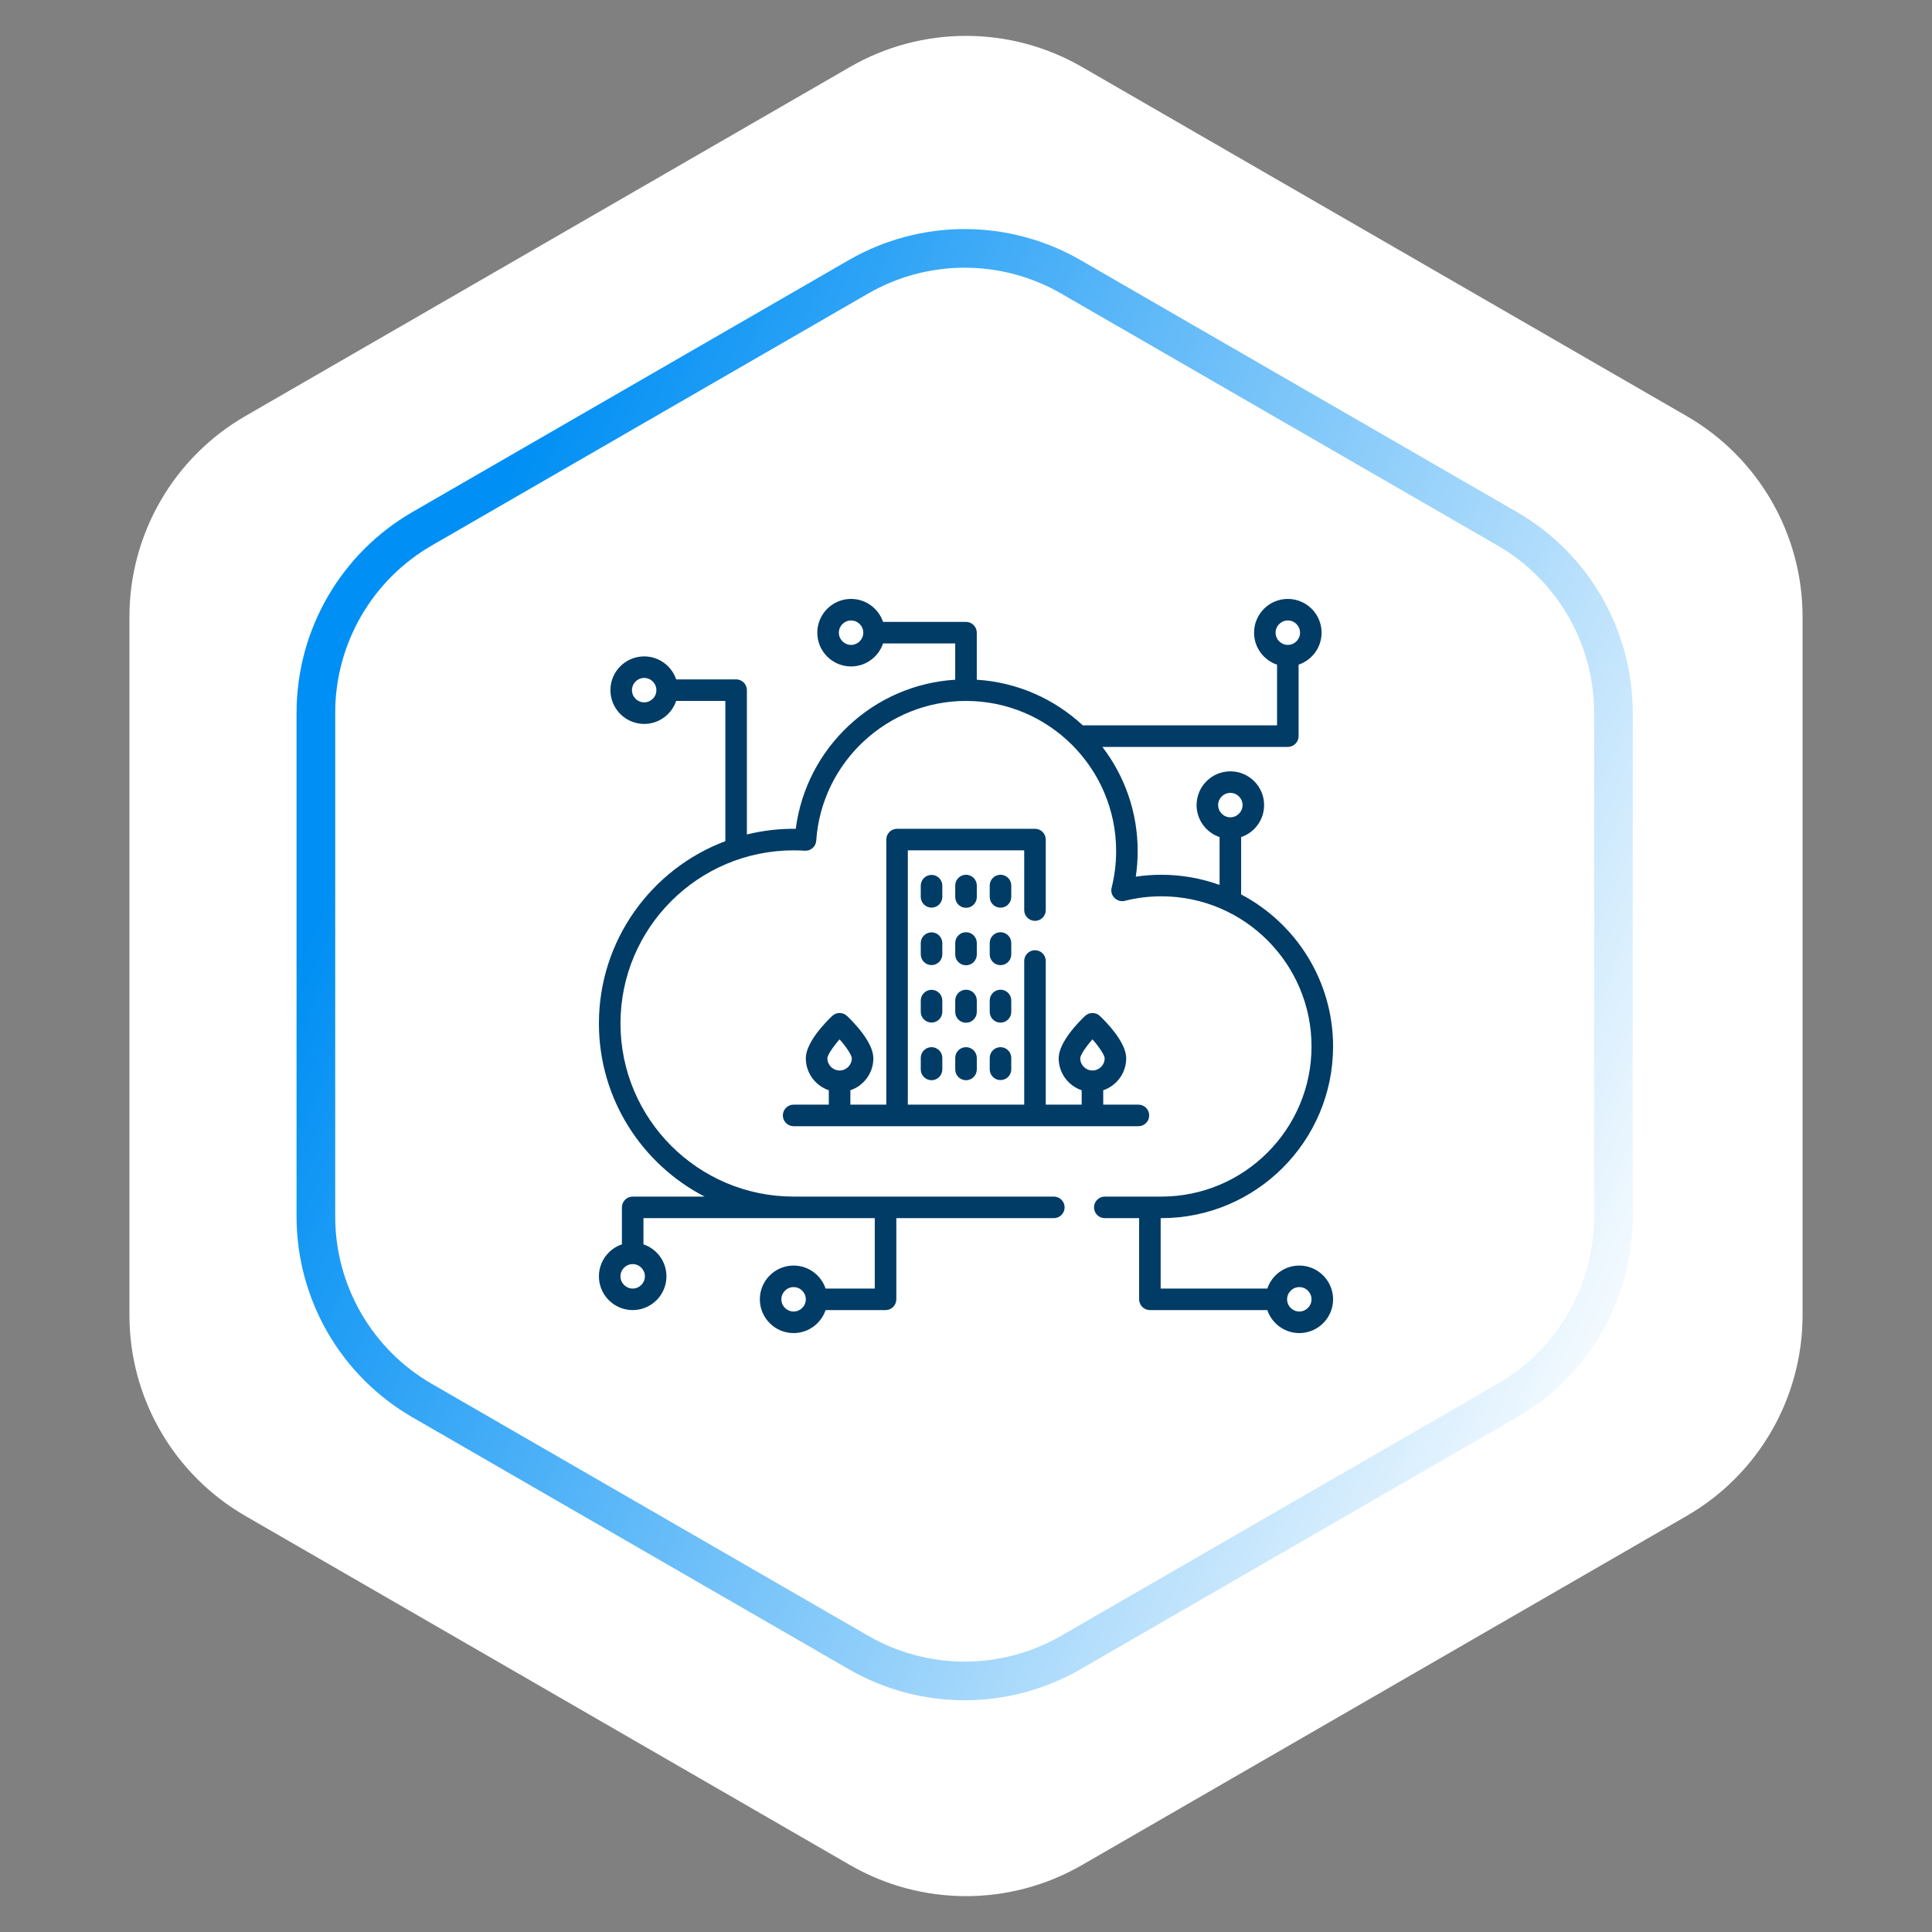
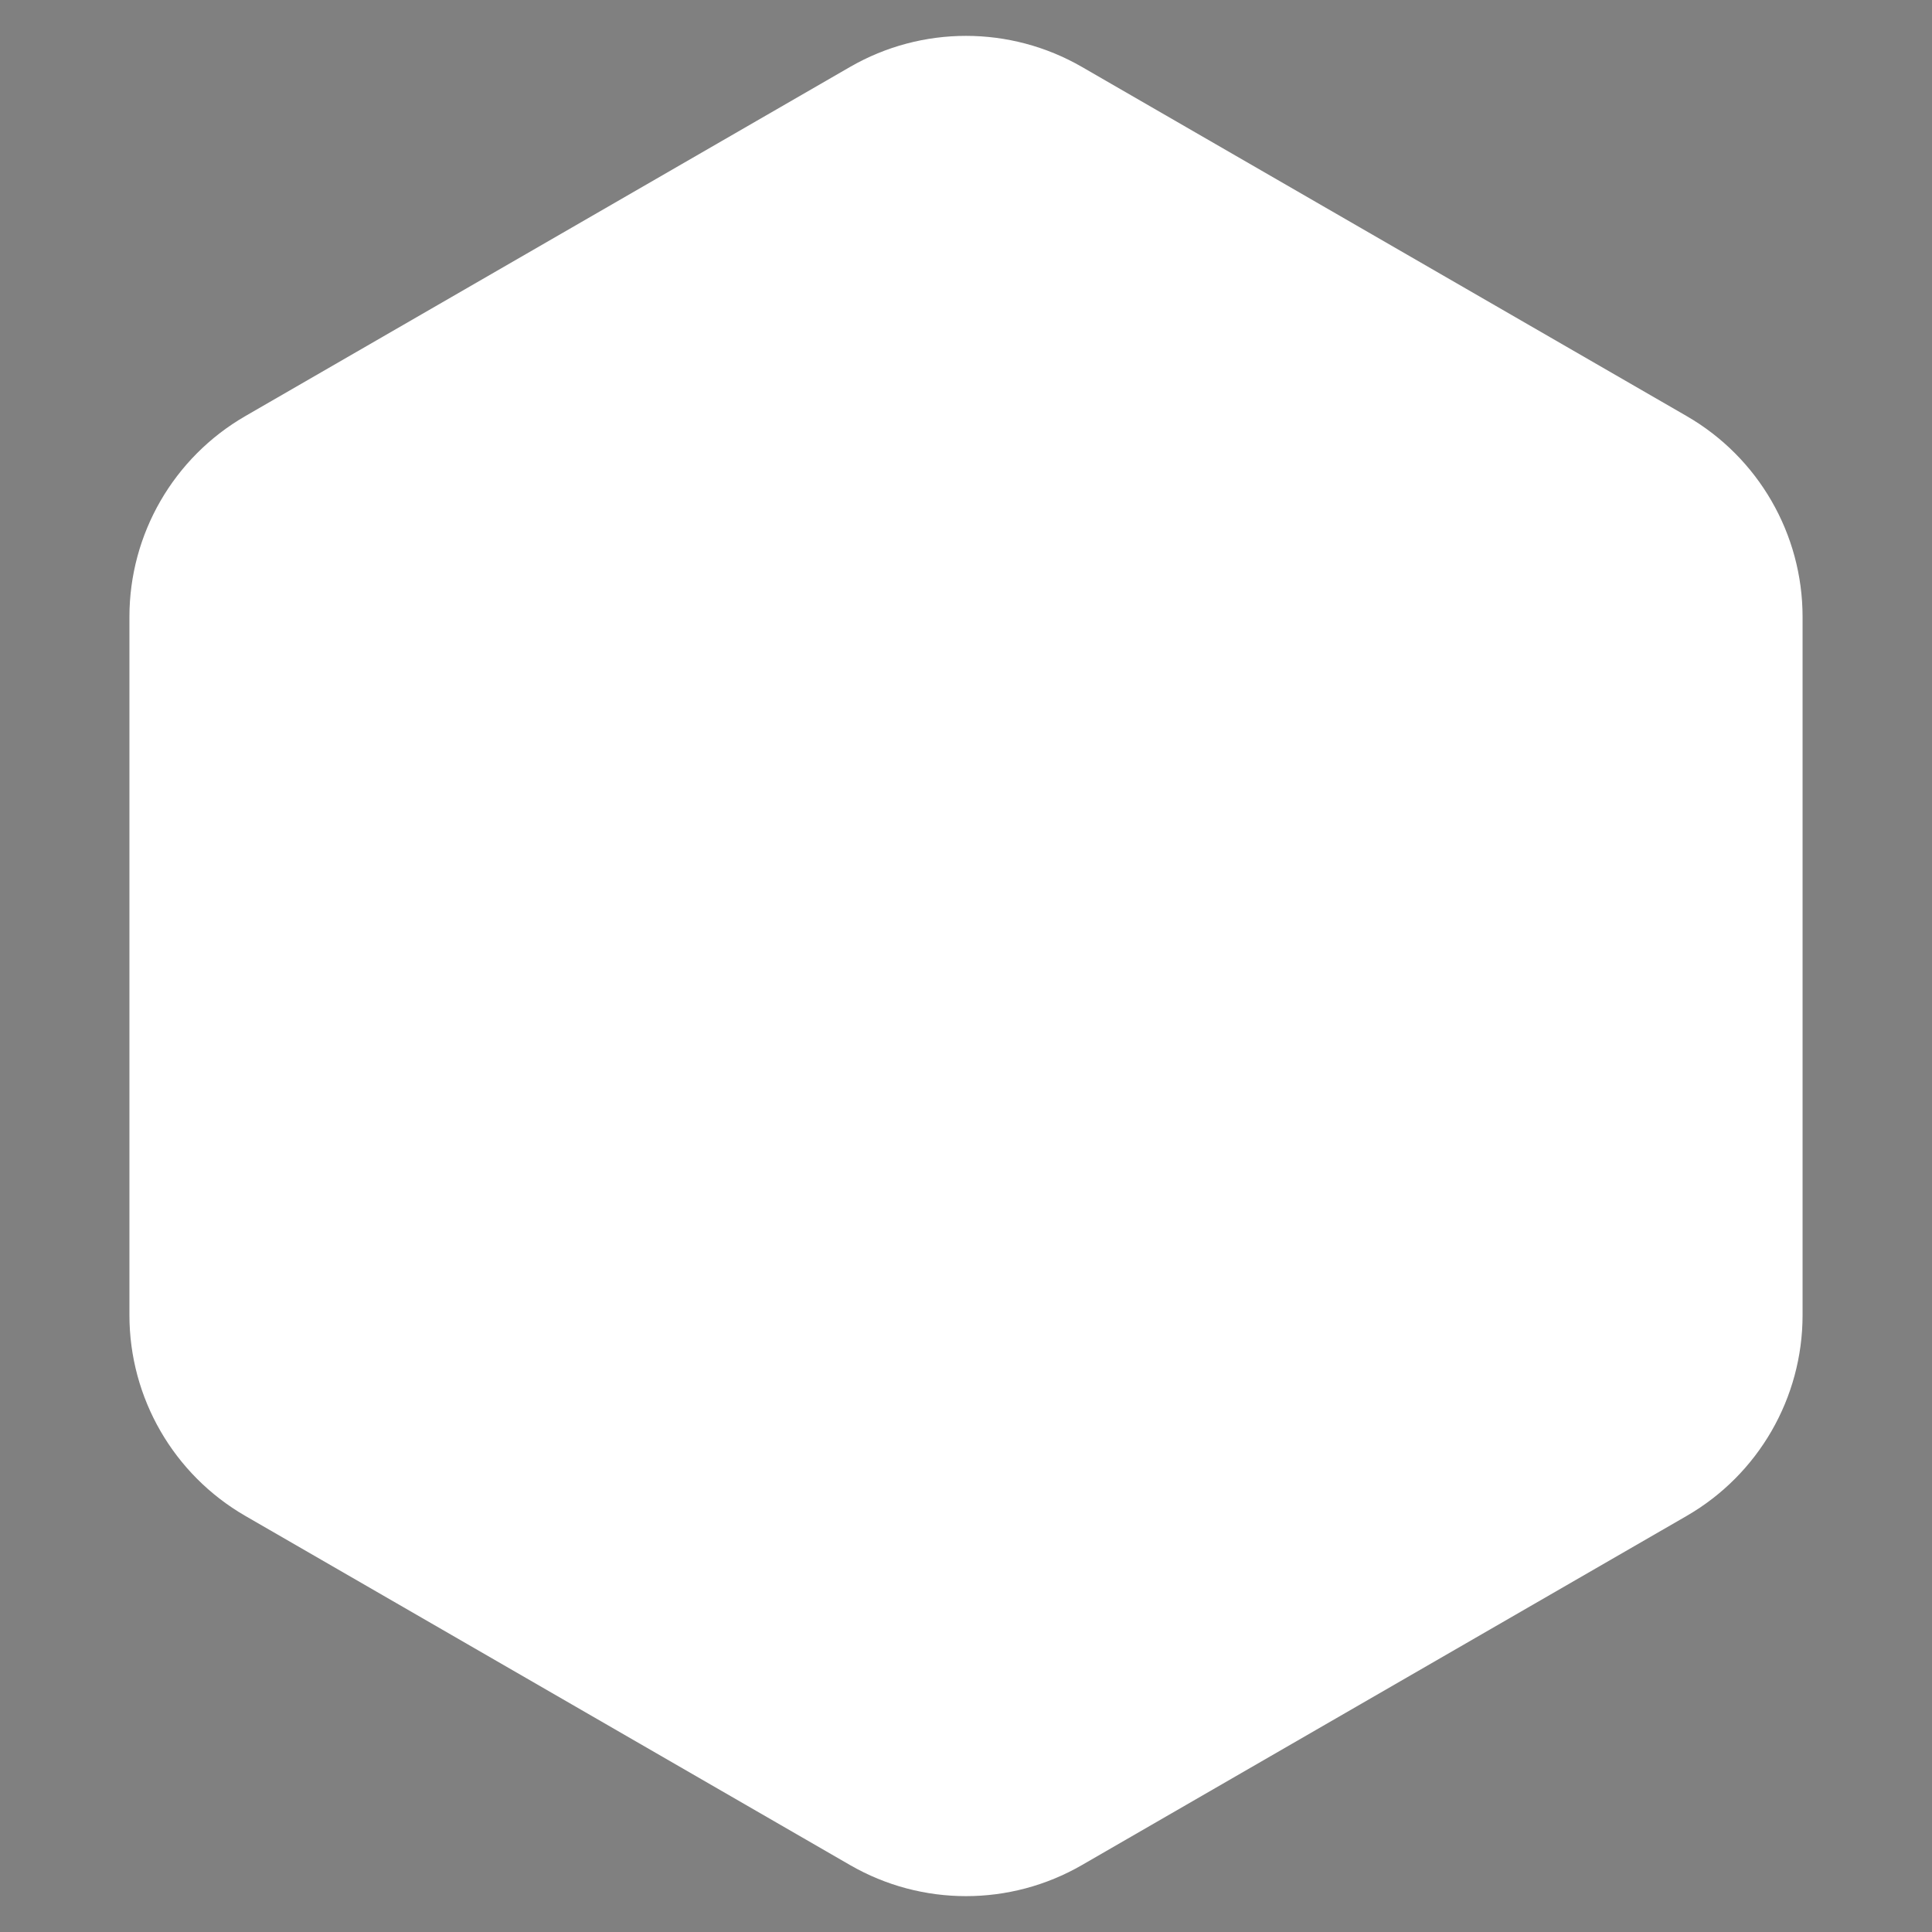
<svg xmlns="http://www.w3.org/2000/svg" width="100" height="100" viewBox="0 0 100 100" fill="none">
  <rect x="0" y="0" width="100" height="100" fill="#808080" stroke="none" />
  <path d="M44 3.464C47.713 1.321 52.287 1.321 56 3.464L87.301 21.536C91.014 23.68 93.301 27.641 93.301 31.928V68.072C93.301 72.359 91.014 76.32 87.301 78.464L56 96.536C52.287 98.68 47.713 98.68 44 96.536L12.699 78.464C8.986 76.32 6.699 72.359 6.699 68.072V31.928C6.699 27.641 8.986 23.68 12.699 21.536L44 3.464Z" fill="white" />
-   <path d="M44.431 14.33C47.834 12.365 52.027 12.365 55.431 14.33L78.011 27.367C81.415 29.332 83.511 32.964 83.511 36.894V62.968C83.511 66.898 81.415 70.529 78.011 72.494L55.431 85.531C52.027 87.496 47.834 87.496 44.431 85.531L21.85 72.494C18.446 70.529 16.35 66.898 16.35 62.968V36.894C16.35 32.964 18.446 29.332 21.85 27.367L44.431 14.33Z" stroke="url(#paint0_linear_1394_995)" stroke-width="2" />
  <g clip-path="url(#clip0_1394_995)">
    <path d="M41.077 57.176C40.769 57.176 40.52 57.426 40.52 57.734C40.52 58.042 40.769 58.292 41.077 58.292H58.925C59.233 58.292 59.482 58.042 59.482 57.734C59.482 57.426 59.233 57.176 58.925 57.176H57.103V56.431C57.794 56.198 58.292 55.544 58.292 54.776C58.292 53.943 57.249 52.889 56.929 52.586C56.825 52.488 56.688 52.433 56.545 52.433C56.402 52.433 56.265 52.488 56.161 52.586C55.841 52.889 54.797 53.943 54.797 54.776C54.797 55.544 55.296 56.198 55.987 56.431V57.176H54.128V49.732C54.126 49.586 54.066 49.446 53.962 49.343C53.857 49.241 53.717 49.183 53.571 49.183C53.424 49.183 53.284 49.241 53.179 49.343C53.075 49.446 53.015 49.586 53.013 49.732V57.176H46.989V44.014H53.013V47.113C53.014 47.26 53.074 47.4 53.178 47.503C53.283 47.606 53.424 47.664 53.571 47.664C53.717 47.664 53.858 47.606 53.963 47.503C54.067 47.4 54.127 47.26 54.128 47.113V43.456C54.128 43.308 54.069 43.166 53.965 43.062C53.86 42.957 53.718 42.898 53.571 42.898H46.432C46.284 42.898 46.142 42.957 46.037 43.062C45.933 43.166 45.874 43.308 45.874 43.456V57.176H44.015V56.431C44.706 56.198 45.205 55.544 45.205 54.776C45.205 53.943 44.161 52.889 43.841 52.586C43.737 52.488 43.6 52.433 43.457 52.433C43.314 52.433 43.177 52.488 43.074 52.586C42.753 52.89 41.709 53.943 41.709 54.776C41.709 55.544 42.208 56.198 42.899 56.431V57.176H41.077ZM56.545 53.796C56.9 54.2 57.175 54.614 57.177 54.776C57.177 55.124 56.894 55.408 56.545 55.408C56.197 55.408 55.913 55.124 55.913 54.776C55.915 54.614 56.19 54.201 56.545 53.796ZM43.457 53.796C43.812 54.2 44.087 54.614 44.089 54.776C44.089 55.124 43.806 55.408 43.457 55.408C43.108 55.408 42.825 55.124 42.825 54.776C42.827 54.614 43.102 54.201 43.457 53.796Z" fill="#003C66" />
-     <path d="M52.343 45.835C52.343 45.687 52.285 45.545 52.18 45.441C52.075 45.336 51.934 45.277 51.785 45.277C51.638 45.277 51.496 45.336 51.391 45.441C51.286 45.545 51.228 45.687 51.228 45.835V46.43C51.229 46.577 51.289 46.717 51.393 46.82C51.498 46.924 51.639 46.981 51.785 46.981C51.932 46.981 52.073 46.924 52.178 46.82C52.282 46.717 52.342 46.577 52.343 46.43L52.343 45.835ZM50.559 45.835C50.559 45.687 50.5 45.545 50.395 45.441C50.291 45.336 50.149 45.277 50.001 45.277C49.853 45.277 49.711 45.336 49.606 45.441C49.502 45.545 49.443 45.687 49.443 45.835V46.43C49.443 46.578 49.502 46.72 49.606 46.825C49.711 46.929 49.853 46.988 50.001 46.988C50.149 46.988 50.291 46.929 50.395 46.825C50.5 46.72 50.559 46.578 50.559 46.43V45.835ZM48.774 45.835C48.772 45.688 48.713 45.548 48.608 45.445C48.504 45.342 48.363 45.284 48.216 45.284C48.069 45.284 47.928 45.342 47.824 45.445C47.719 45.548 47.66 45.688 47.658 45.835V46.43C47.661 46.577 47.721 46.716 47.825 46.819C47.929 46.921 48.07 46.979 48.216 46.979C48.362 46.979 48.503 46.921 48.607 46.819C48.712 46.716 48.771 46.577 48.774 46.43L48.774 45.835ZM52.343 48.81C52.343 48.662 52.285 48.52 52.18 48.415C52.075 48.311 51.934 48.252 51.785 48.252C51.638 48.252 51.496 48.311 51.391 48.415C51.286 48.52 51.228 48.662 51.228 48.81V49.405C51.229 49.551 51.289 49.692 51.393 49.795C51.498 49.898 51.639 49.956 51.785 49.956C51.932 49.956 52.073 49.898 52.178 49.795C52.282 49.692 52.342 49.551 52.343 49.405L52.343 48.81ZM50.559 48.81C50.559 48.662 50.5 48.52 50.395 48.415C50.291 48.311 50.149 48.252 50.001 48.252C49.853 48.252 49.711 48.311 49.606 48.415C49.502 48.52 49.443 48.662 49.443 48.81V49.405C49.443 49.553 49.502 49.694 49.606 49.799C49.711 49.904 49.853 49.962 50.001 49.962C50.149 49.962 50.291 49.904 50.395 49.799C50.5 49.694 50.559 49.553 50.559 49.405V48.81ZM48.774 48.81C48.772 48.663 48.713 48.523 48.608 48.419C48.504 48.316 48.363 48.258 48.216 48.258C48.069 48.258 47.928 48.316 47.824 48.419C47.719 48.523 47.66 48.663 47.658 48.81V49.405C47.661 49.551 47.721 49.691 47.825 49.793C47.929 49.896 48.07 49.953 48.216 49.953C48.362 49.953 48.503 49.896 48.607 49.793C48.712 49.691 48.771 49.551 48.774 49.405L48.774 48.81ZM52.343 51.784C52.343 51.636 52.285 51.495 52.18 51.39C52.075 51.285 51.934 51.227 51.785 51.227C51.638 51.227 51.496 51.285 51.391 51.39C51.286 51.495 51.228 51.636 51.228 51.784V52.379C51.229 52.526 51.289 52.666 51.393 52.77C51.498 52.873 51.639 52.931 51.785 52.931C51.932 52.931 52.073 52.873 52.178 52.77C52.282 52.666 52.342 52.526 52.343 52.379L52.343 51.784ZM50.559 51.784C50.559 51.636 50.5 51.495 50.395 51.39C50.291 51.285 50.149 51.227 50.001 51.227C49.853 51.227 49.711 51.285 49.606 51.39C49.502 51.495 49.443 51.636 49.443 51.784V52.379C49.443 52.527 49.502 52.669 49.606 52.774C49.711 52.878 49.853 52.937 50.001 52.937C50.149 52.937 50.291 52.878 50.395 52.774C50.5 52.669 50.559 52.527 50.559 52.379V51.784ZM48.774 51.784C48.772 51.638 48.713 51.497 48.608 51.394C48.504 51.291 48.363 51.233 48.216 51.233C48.069 51.233 47.928 51.291 47.824 51.394C47.719 51.497 47.66 51.638 47.658 51.784V52.379C47.661 52.526 47.721 52.665 47.825 52.768C47.929 52.87 48.07 52.928 48.216 52.928C48.362 52.928 48.503 52.87 48.607 52.768C48.712 52.665 48.771 52.526 48.774 52.379L48.774 51.784ZM51.785 54.201C51.638 54.201 51.496 54.26 51.391 54.364C51.286 54.469 51.228 54.611 51.228 54.759V55.354C51.229 55.501 51.289 55.641 51.393 55.744C51.498 55.847 51.639 55.905 51.785 55.905C51.932 55.905 52.073 55.847 52.178 55.744C52.282 55.641 52.342 55.501 52.343 55.354V54.759C52.343 54.611 52.285 54.469 52.18 54.364C52.075 54.26 51.933 54.201 51.785 54.201ZM50.001 54.201C49.853 54.201 49.711 54.26 49.606 54.364C49.502 54.469 49.443 54.611 49.443 54.759V55.354C49.443 55.502 49.502 55.644 49.606 55.748C49.711 55.853 49.853 55.912 50.001 55.912C50.149 55.912 50.291 55.853 50.395 55.748C50.5 55.644 50.559 55.502 50.559 55.354V54.759C50.559 54.611 50.5 54.469 50.395 54.364C50.291 54.26 50.149 54.201 50.001 54.201ZM48.216 54.201C48.068 54.201 47.926 54.26 47.822 54.364C47.717 54.469 47.658 54.611 47.658 54.759V55.354C47.658 55.502 47.717 55.644 47.822 55.748C47.926 55.853 48.068 55.912 48.216 55.912C48.364 55.912 48.506 55.853 48.611 55.748C48.715 55.644 48.774 55.502 48.774 55.354V54.759C48.774 54.611 48.715 54.469 48.611 54.364C48.506 54.26 48.364 54.201 48.216 54.201Z" fill="#003C66" />
    <path d="M67.252 65.505C66.484 65.505 65.83 66.004 65.597 66.695H60.076V63.051H60.113C65.014 63.051 69 59.065 69 54.164C69 50.753 67.068 47.785 64.241 46.296V43.327C64.932 43.094 65.43 42.44 65.43 41.671C65.43 40.708 64.647 39.924 63.683 39.924C62.719 39.924 61.935 40.708 61.935 41.671C61.935 42.44 62.434 43.094 63.125 43.327V45.804C62.184 45.464 61.17 45.278 60.114 45.278C59.669 45.278 59.226 45.311 58.788 45.377C58.853 44.938 58.887 44.495 58.886 44.051C58.886 42.025 58.205 40.156 57.059 38.66H66.657C66.731 38.66 66.803 38.645 66.871 38.617C66.939 38.589 67 38.548 67.052 38.496C67.104 38.444 67.145 38.383 67.173 38.315C67.201 38.248 67.215 38.175 67.215 38.102V34.403C67.906 34.17 68.405 33.516 68.405 32.748C68.405 31.784 67.621 31 66.657 31C65.694 31 64.91 31.784 64.91 32.748C64.91 33.516 65.409 34.17 66.1 34.403V37.544H56.045C54.586 36.187 52.671 35.314 50.558 35.182V32.748C50.558 32.674 50.544 32.602 50.516 32.534C50.487 32.466 50.446 32.405 50.395 32.353C50.343 32.301 50.281 32.26 50.214 32.232C50.146 32.204 50.073 32.19 50 32.19H45.707C45.473 31.499 44.819 31 44.051 31C43.087 31 42.303 31.784 42.303 32.748C42.303 33.711 43.087 34.495 44.051 34.495C44.819 34.495 45.473 33.996 45.707 33.305H49.442V35.182C47.381 35.31 45.439 36.146 43.922 37.568C42.41 38.986 41.452 40.863 41.188 42.899C40.336 42.889 39.486 42.988 38.659 43.192V35.722C38.659 35.649 38.645 35.576 38.617 35.509C38.589 35.441 38.548 35.38 38.496 35.328C38.444 35.276 38.383 35.235 38.315 35.207C38.248 35.179 38.175 35.164 38.102 35.164H34.998C34.765 34.474 34.111 33.975 33.343 33.975C32.379 33.975 31.595 34.758 31.595 35.722C31.595 36.686 32.379 37.47 33.343 37.47C34.111 37.47 34.765 36.971 34.998 36.28H37.544V43.538C33.725 44.972 31 48.661 31 52.974C31 56.873 33.225 60.26 36.471 61.935H32.748C32.674 61.935 32.602 61.95 32.534 61.978C32.467 62.006 32.405 62.047 32.353 62.099C32.301 62.15 32.26 62.212 32.232 62.28C32.204 62.347 32.19 62.42 32.19 62.493V64.407C31.499 64.64 31 65.294 31 66.063C31 67.026 31.784 67.81 32.748 67.81C33.711 67.81 34.495 67.026 34.495 66.063C34.495 65.294 33.996 64.64 33.305 64.407V63.051H45.278V66.695H42.732C42.499 66.004 41.845 65.505 41.076 65.505C40.113 65.505 39.329 66.289 39.329 67.252C39.329 68.216 40.113 69 41.076 69C41.845 69 42.499 68.501 42.732 67.81H45.836C45.984 67.81 46.126 67.751 46.23 67.647C46.335 67.542 46.393 67.4 46.393 67.252V63.051H54.546C54.854 63.051 55.104 62.801 55.104 62.493C55.104 62.185 54.854 61.935 54.546 61.935H41.076C36.135 61.935 32.116 57.916 32.116 52.974C32.116 48.033 36.135 44.014 41.076 44.014C41.262 44.014 41.456 44.02 41.656 44.033C41.962 44.053 42.227 43.821 42.248 43.514C42.524 39.457 45.929 36.28 50 36.28C54.285 36.28 57.771 39.766 57.771 44.051C57.771 44.693 57.692 45.332 57.537 45.951C57.436 46.352 57.812 46.728 58.214 46.628C58.835 46.472 59.473 46.393 60.114 46.393C64.398 46.393 67.884 49.879 67.884 54.164C67.884 58.449 64.398 61.935 60.114 61.935H57.184C56.876 61.935 56.627 62.185 56.627 62.493C56.627 62.801 56.876 63.051 57.184 63.051H58.961V67.252C58.961 67.4 59.02 67.542 59.124 67.647C59.229 67.751 59.371 67.81 59.519 67.81H65.597C65.83 68.501 66.484 69 67.252 69C68.216 69 69 68.216 69 67.252C69 66.289 68.216 65.505 67.252 65.505ZM63.683 41.039C64.031 41.039 64.315 41.323 64.315 41.671C64.315 42.02 64.031 42.303 63.683 42.303C63.334 42.303 63.051 42.02 63.051 41.671C63.051 41.323 63.334 41.039 63.683 41.039ZM66.657 32.115C67.006 32.115 67.29 32.399 67.29 32.748C67.29 33.096 67.006 33.38 66.657 33.38C66.309 33.38 66.025 33.096 66.025 32.748C66.025 32.399 66.309 32.115 66.657 32.115ZM44.051 33.38C43.702 33.38 43.419 33.096 43.419 32.748C43.419 32.399 43.702 32.116 44.051 32.116C44.4 32.116 44.683 32.399 44.683 32.748C44.683 33.096 44.399 33.38 44.051 33.38ZM33.343 36.354C32.994 36.354 32.711 36.071 32.711 35.722C32.711 35.374 32.994 35.09 33.343 35.09C33.691 35.09 33.974 35.374 33.974 35.722C33.974 36.071 33.691 36.354 33.343 36.354ZM32.748 66.695C32.399 66.695 32.116 66.411 32.116 66.062C32.116 65.714 32.399 65.43 32.748 65.43C33.096 65.43 33.38 65.714 33.38 66.062C33.38 66.411 33.096 66.695 32.748 66.695ZM41.076 67.884C40.728 67.884 40.444 67.601 40.444 67.252C40.444 66.904 40.728 66.62 41.076 66.62C41.425 66.62 41.708 66.904 41.708 67.252C41.708 67.601 41.425 67.884 41.076 67.884ZM67.252 67.884C66.904 67.884 66.62 67.601 66.62 67.252C66.62 66.904 66.904 66.62 67.252 66.62C67.601 66.62 67.884 66.904 67.884 67.252C67.884 67.601 67.601 67.884 67.252 67.884Z" fill="#003C66" />
  </g>
  <defs>
    <linearGradient id="paint0_linear_1394_995" x1="32.569" y1="10" x2="99.791" y2="39.145" gradientUnits="userSpaceOnUse">
      <stop stop-color="#008FF4" />
      <stop offset="1" stop-color="white" />
    </linearGradient>
    <clipPath id="clip0_1394_995">
-       <rect width="38" height="38" fill="white" transform="translate(31 31)" />
-     </clipPath>
+       </clipPath>
  </defs>
</svg>